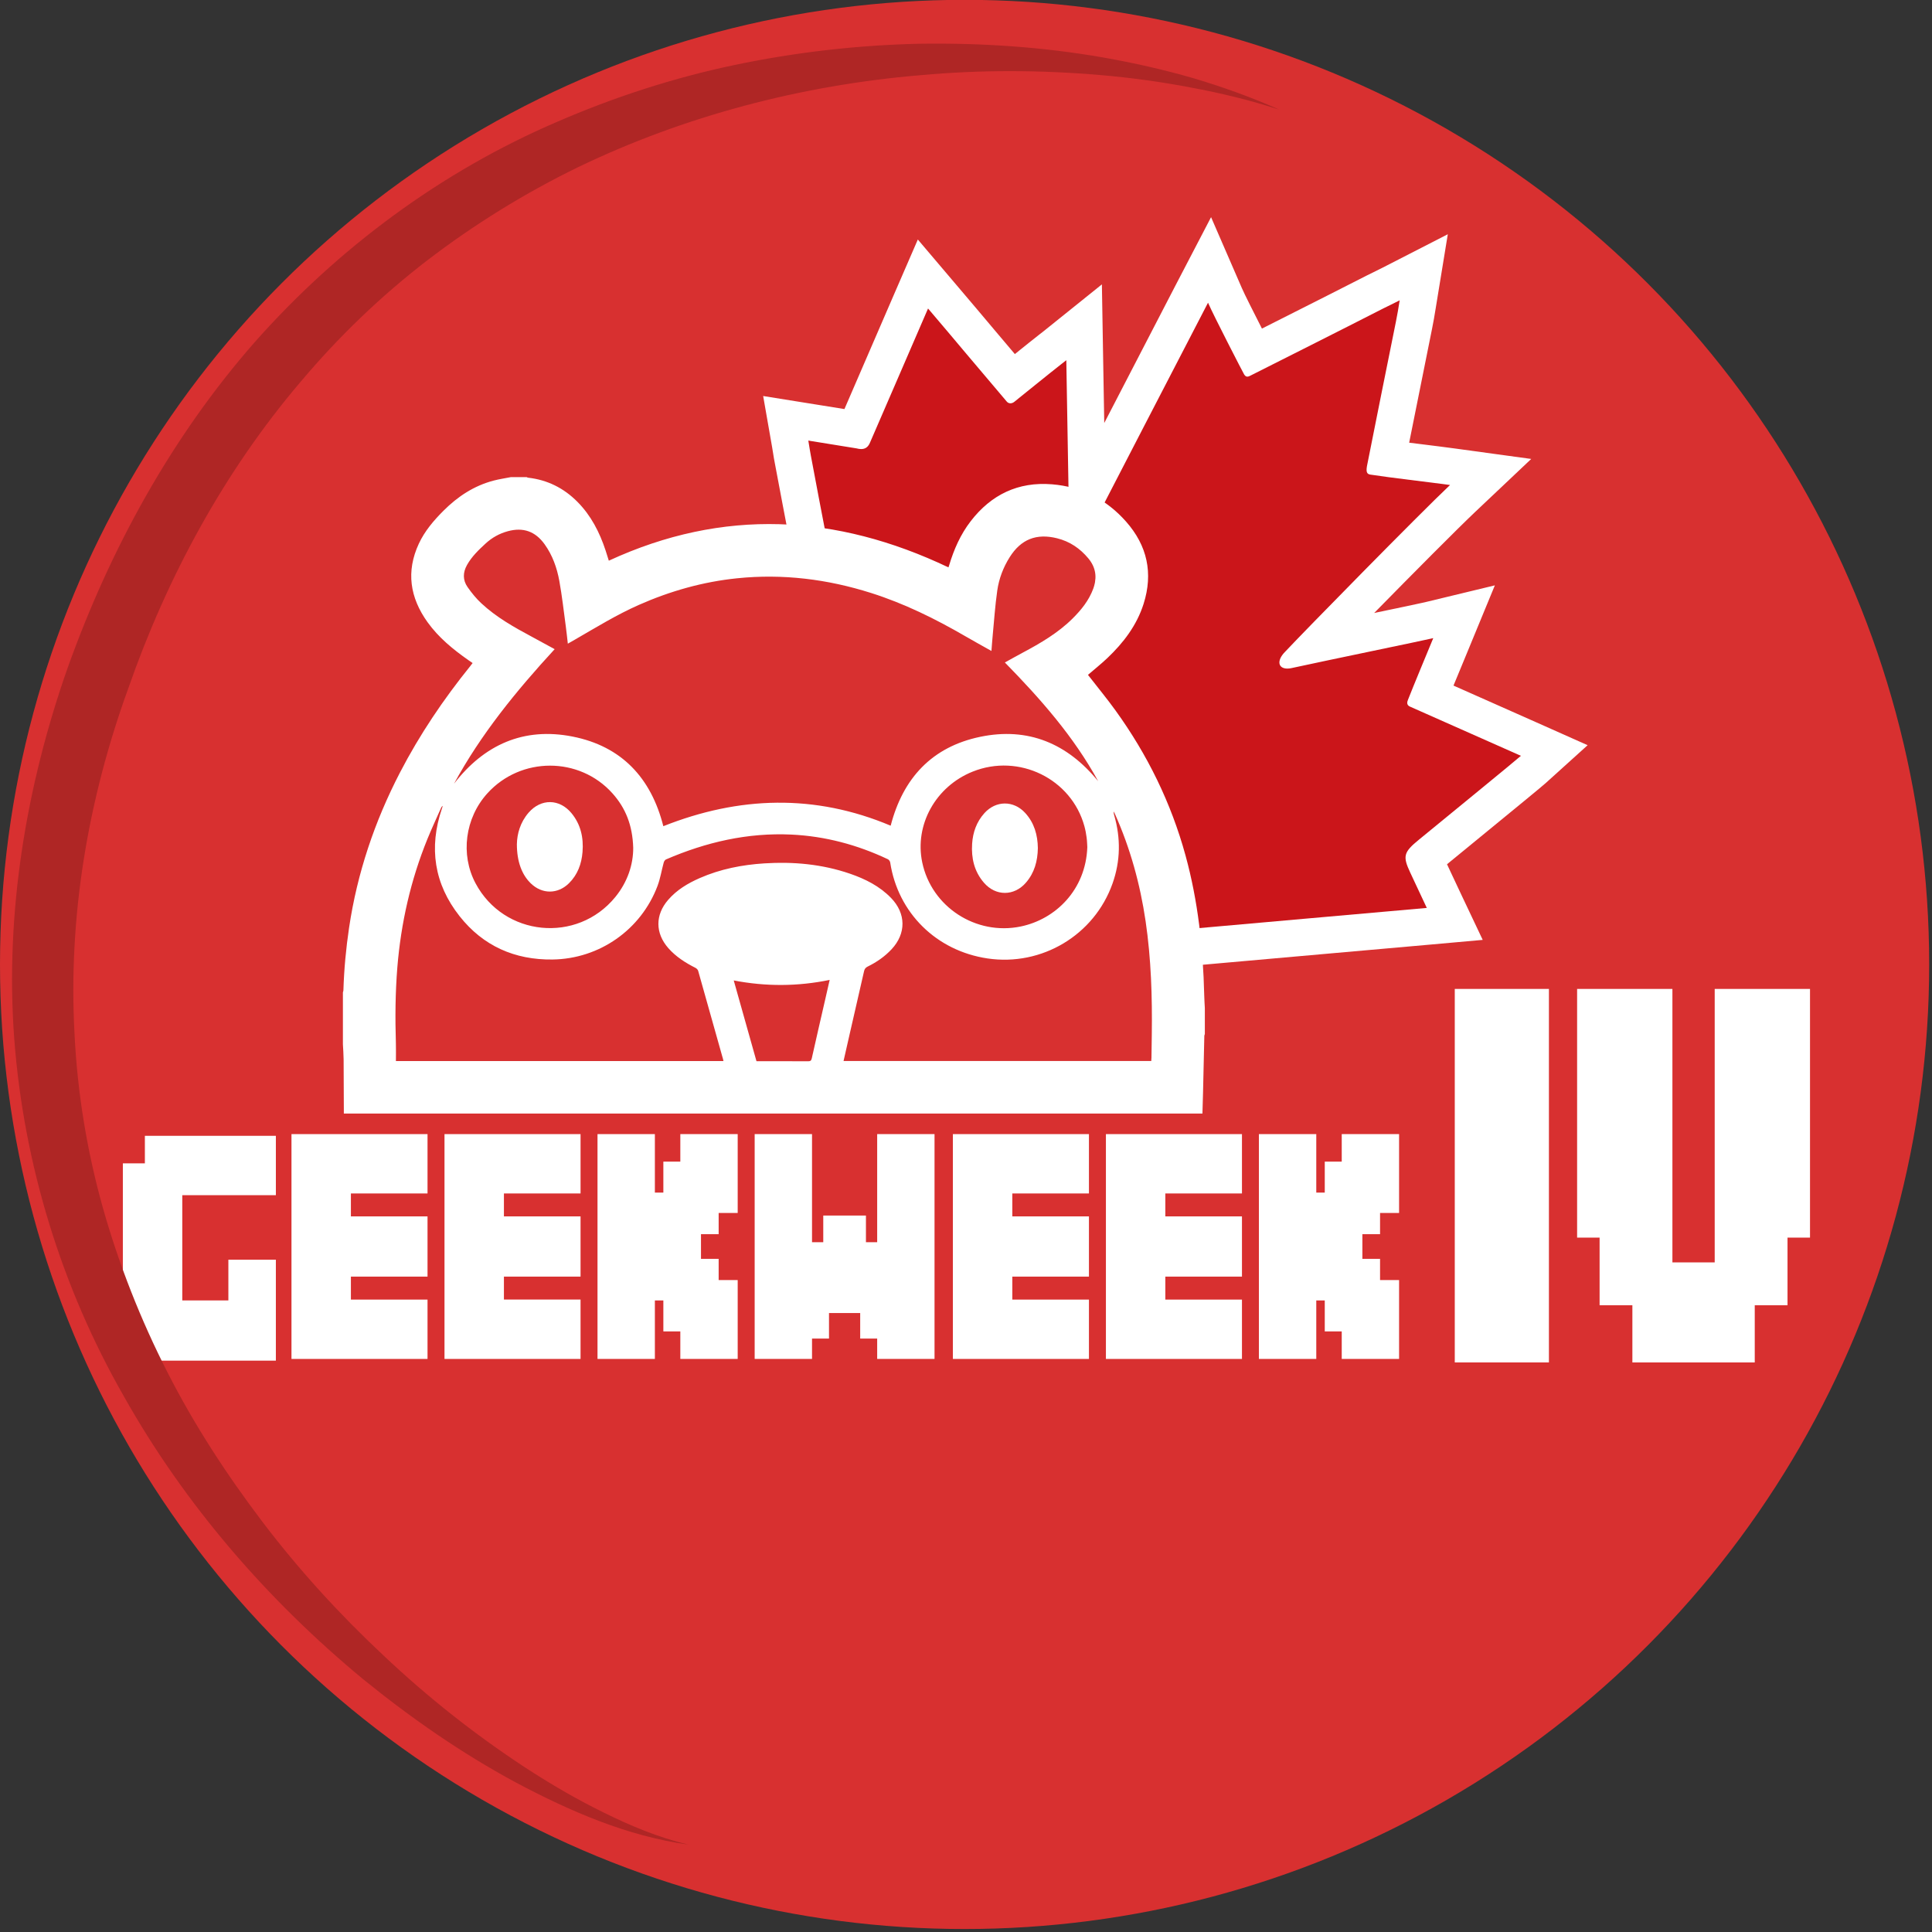
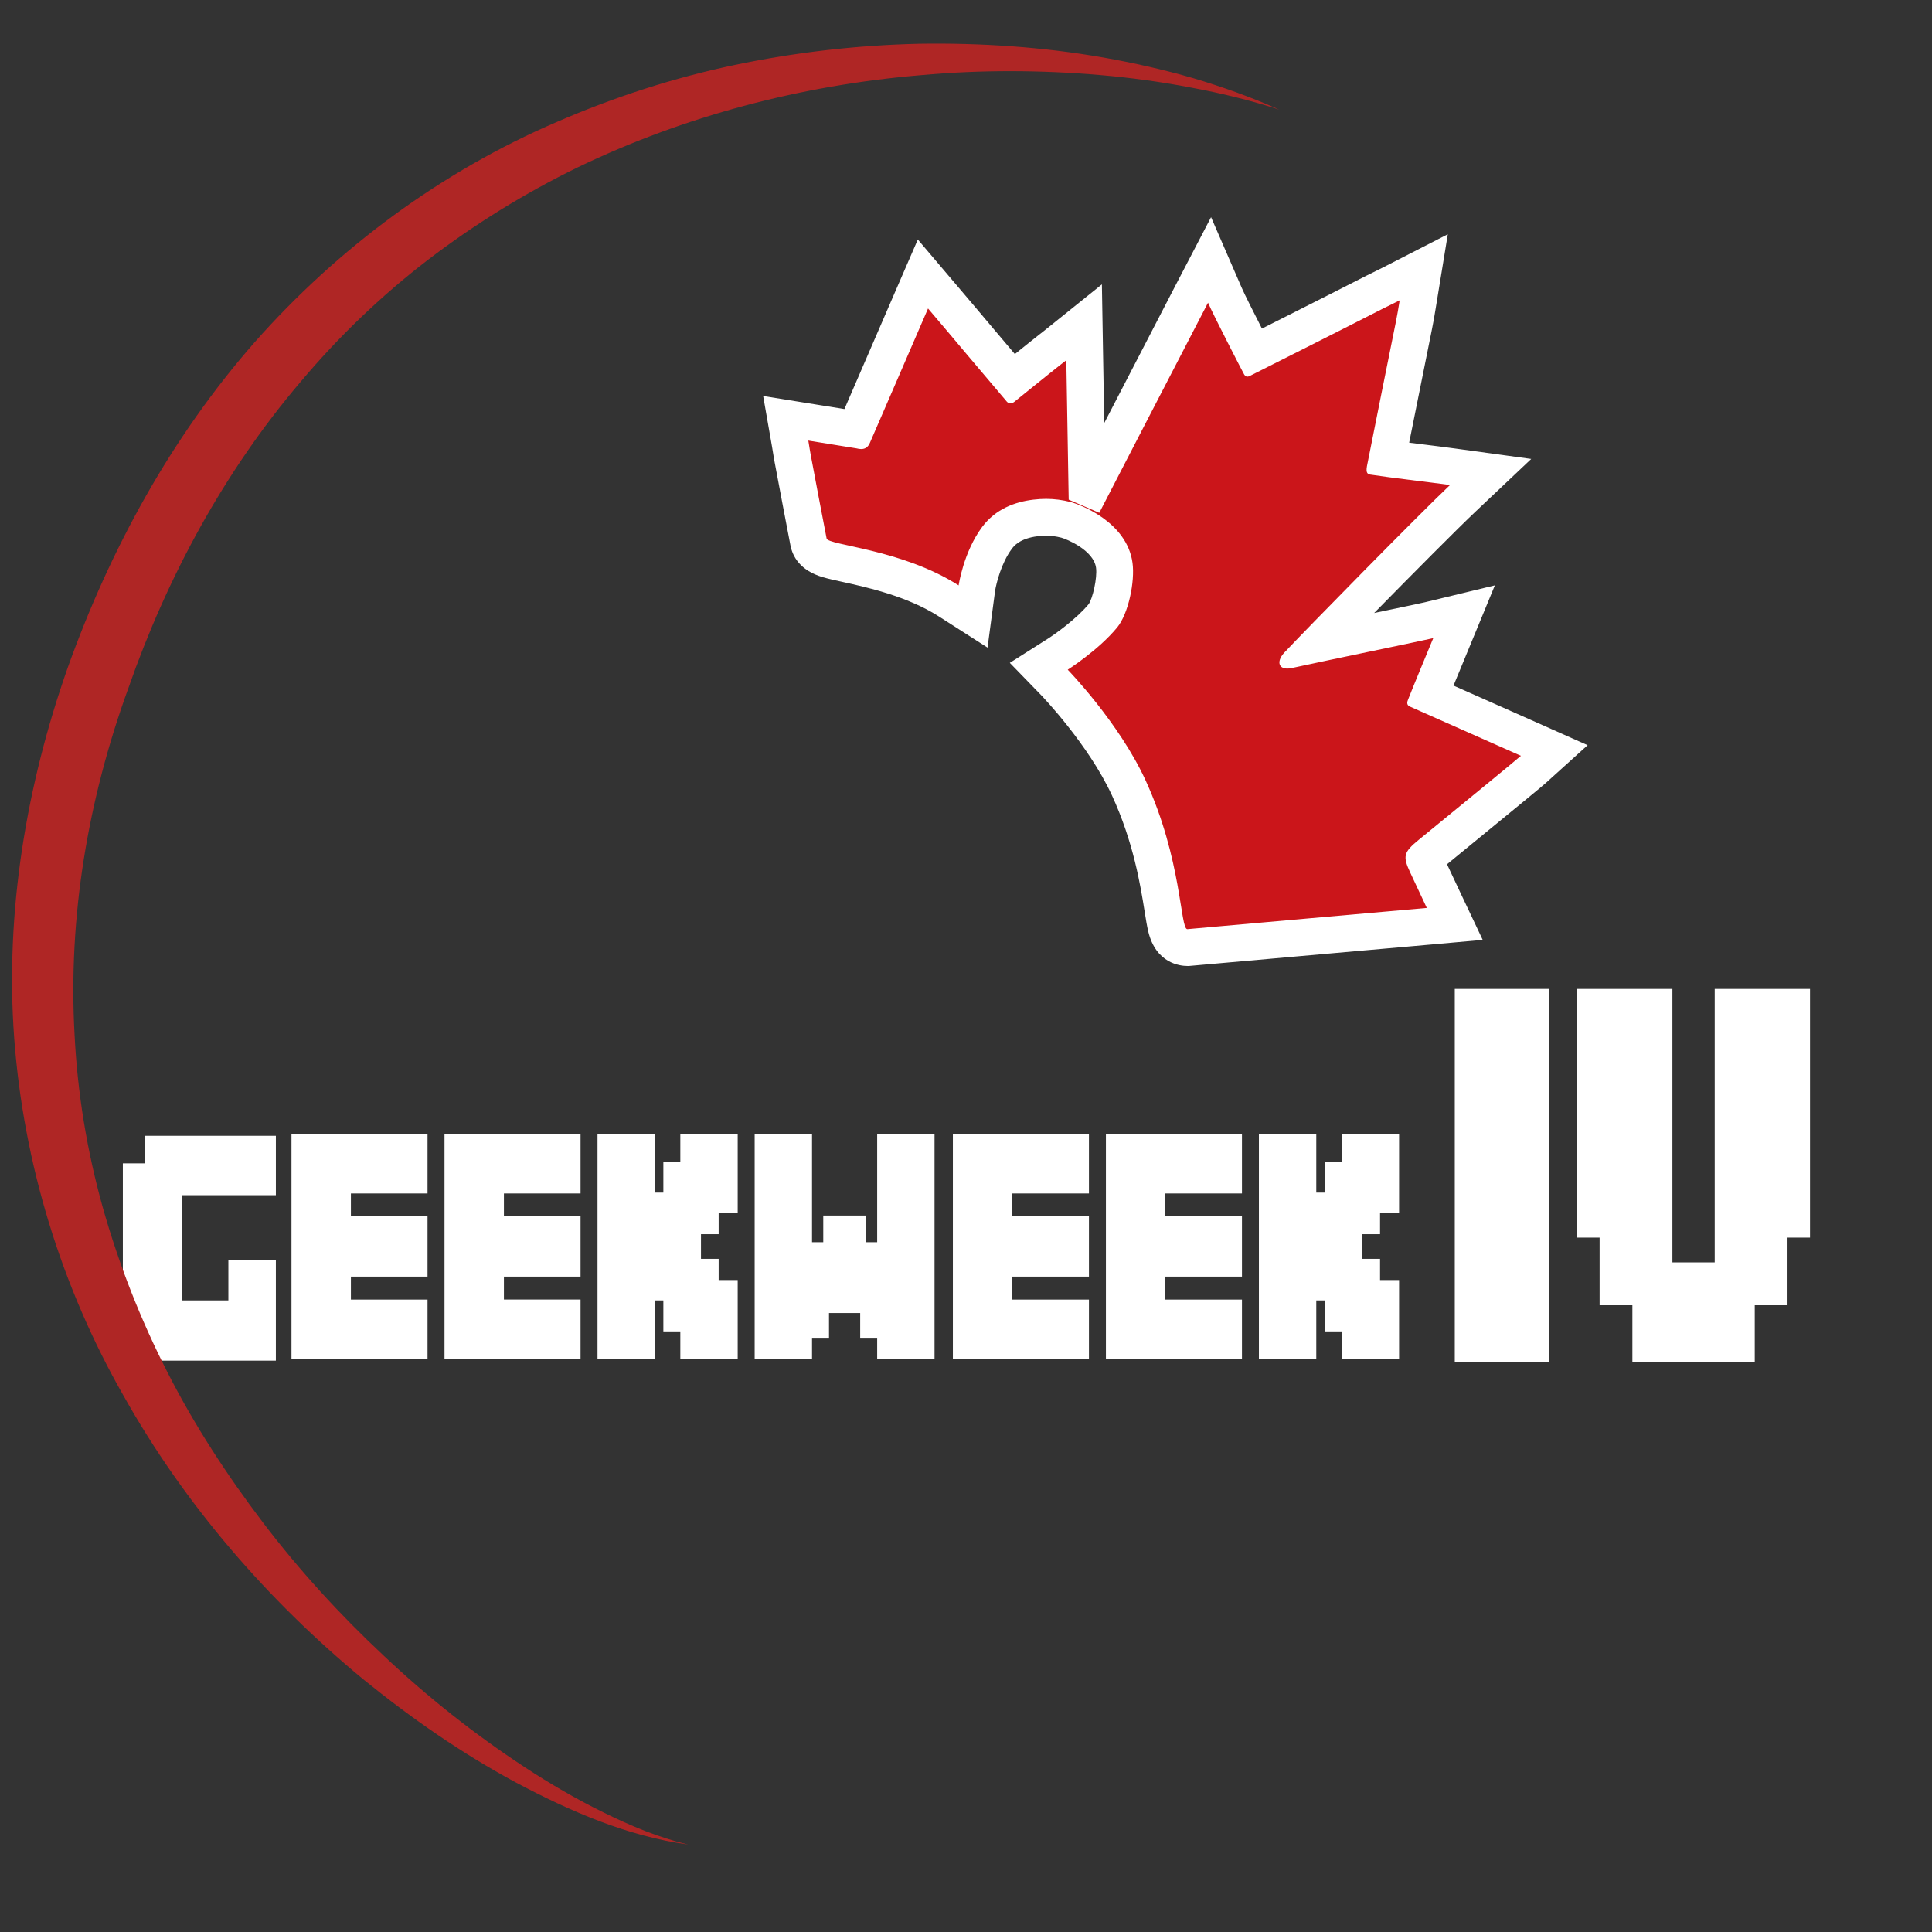
<svg xmlns="http://www.w3.org/2000/svg" xmlns:xlink="http://www.w3.org/1999/xlink" version="1.1" x="0px" y="0px" width="181px" height="181px" viewBox="0 0.014 181 181" overflow="visible" enable-background="new 0 0.014 181 181" xml:space="preserve">
  <rect x="0" y="0.014" width="181" height="181" fill="#333333" stroke="none" />
  <defs>
</defs>
-   <circle fill="#D83030" cx="90.368" cy="90.367" r="90.368" />
  <g>
    <defs>
      <rect id="SVGID_2_" x="6.022" y="15.58" width="182.499" height="117.968" />
    </defs>
    <clipPath id="SVGID_3_">
      <use xlink:href="#SVGID_2_" overflow="visible" />
    </clipPath>
    <path clip-path="url(#SVGID_3_)" fill="#CB151A" d="M111.236,88.787c-0.57,0-1.585-0.249-1.983-1.91   c-0.107-0.444-0.201-1.026-0.318-1.764c-0.403-2.513-1.077-6.719-3.198-11.316c-2.329-5.051-6.896-9.795-6.942-9.842l-1.474-1.522   l1.788-1.136c0.024-0.016,2.66-1.705,4.215-3.587c0.688-0.832,1.257-3.354,1.069-4.734c-0.415-3.05-4.492-4.253-4.533-4.264   c-0.652-0.162-1.239-0.237-1.851-0.237c-0.321,0-0.647,0.02-0.996,0.061c-1.611,0.195-2.823,0.819-3.601,1.858   c-1.473,1.967-1.888,4.683-1.893,4.71l-0.391,2.638l-2.246-1.434c-3.236-2.071-7.219-2.945-9.598-3.468   c-2.115-0.464-3.281-0.72-3.537-2.062l-0.545-2.838c-0.182-0.949-0.182-0.949-0.212-1.111c-0.038-0.207-0.126-0.684-0.715-3.789   c-0.052-0.253-0.09-0.494-0.134-0.774c-0.031-0.194-0.066-0.415-0.112-0.679l-0.417-2.384l2.953,0.474   c1.127,0.181,2.578,0.413,3.592,0.578c0.909-2.089,1.947-4.492,2.977-6.874c0.768-1.775,1.529-3.538,2.229-5.153l1.103-2.543   l1.795,2.112c1.338,1.574,2.449,2.885,3.566,4.22c0.597,0.711,2.089,2.472,3.021,3.569c1.117-0.9,2.917-2.353,3.606-2.889   l0.135-0.104l0.014-0.006c0.095-0.075,0.215-0.171,0.217-0.173l2.746-2.206l0.263,15.471l0.365,0.157   c1.996-3.861,7.478-14.47,9.451-18.261l1.672-3.209l1.441,3.318c0.35,0.806,1.857,3.766,2.712,5.425   c5.622-2.83,9.442-4.764,11.361-5.748c0.19-0.095,0.363-0.179,0.547-0.268c0.282-0.138,0.59-0.288,0.963-0.479l3.041-1.56   l-0.586,3.588c-0.11,0.677-0.206,1.262-0.329,1.848l-0.715,3.556c-0.596,2.954-1.261,6.255-1.788,8.914   c0.923,0.124,2.041,0.263,3.136,0.399c1.118,0.14,2.176,0.271,2.981,0.382l3.569,0.489l-2.618,2.474   c-2.344,2.215-9.812,9.799-13.496,13.592c1.519-0.321,3.255-0.684,4.871-1.022c2.592-0.541,5.04-1.053,5.462-1.154l3.29-0.794   l-1.291,3.129l-0.484,1.173c-0.47,1.136-1.023,2.473-1.446,3.515c0.924,0.41,1.958,0.869,3.023,1.34   c2.155,0.955,4.435,1.965,6.229,2.765l2.422,1.079l-1.968,1.778c-0.36,0.324-3.017,2.502-6.73,5.542   c-1.1,0.899-2.124,1.739-2.879,2.359c-0.304,0.246-0.478,0.405-0.579,0.504c0.043,0.111,0.114,0.282,0.236,0.543   c0.188,0.399,0.373,0.798,0.563,1.205c0.306,0.655,0.622,1.333,0.975,2.077l1.06,2.236l-2.465,0.221   c-1.642,0.148-5.207,0.463-9.068,0.803c-5.223,0.46-11.142,0.981-13.353,1.184l-0.078,0.008L111.236,88.787" />
    <path clip-path="url(#SVGID_3_)" fill="#FFFFFF" d="M131.129,28.15L131.129,28.15 M131.129,28.15   c-0.127,0.778-0.223,1.383-0.349,1.986c-0.779,3.876-1.955,9.675-2.717,13.551c-0.121,0.701,0.083,0.771,0.453,0.809   c1.732,0.271,5.36,0.686,7.331,0.955c-2.891,2.733-13.709,13.758-15.465,15.638c-0.785,0.798-0.66,1.56,0.221,1.56   c0.105,0,0.223-0.012,0.349-0.035c3.337-0.73,12.401-2.594,13.323-2.816c-0.637,1.542-1.836,4.421-2.36,5.756   c-0.105,0.232-0.146,0.51,0.16,0.65c2.859,1.271,7.347,3.254,10.412,4.619c-0.491,0.446-6.799,5.594-9.547,7.85   c-1.462,1.191-1.541,1.557-0.811,3.113c0.493,1.05,0.97,2.082,1.541,3.288c-3.893,0.351-18.595,1.638-22.424,1.987   c-0.004,0-0.007,0.001-0.011,0.001c-0.684,0-0.488-6.52-3.933-13.987c-2.488-5.392-7.271-10.32-7.271-10.32s2.864-1.819,4.62-3.945   c1.071-1.297,1.686-4.319,1.448-6.066c-0.524-3.854-4.962-5.488-5.824-5.704c-0.732-0.183-1.463-0.29-2.269-0.29   c-0.381,0-0.779,0.024-1.202,0.074c-1.697,0.204-3.522,0.863-4.776,2.537c-1.77,2.365-2.218,5.495-2.218,5.495   c-5.34-3.419-12.245-3.748-12.369-4.4c-1.335-6.959-0.156-0.792-1.475-7.751c-0.08-0.382-0.127-0.778-0.238-1.415   c1.287,0.207,3.35,0.537,4.51,0.729c0.157,0.042,0.307,0.065,0.443,0.065c0.368,0,0.66-0.172,0.842-0.644   c1.62-3.718,3.705-8.57,5.421-12.525c1.257,1.478,2.416,2.843,3.559,4.21c0.906,1.08,3.822,4.516,3.822,4.516   c0.087,0.104,0.207,0.156,0.337,0.156c0.12,0,0.246-0.045,0.36-0.135c0.246-0.196,3.518-2.846,4.489-3.6   c0.032-0.017,0.387-0.302,0.387-0.302l0.223,13.063l2.866,1.233c0,0,7.741-14.984,10.187-19.684   c0.524,1.208,3.303,6.597,3.386,6.724c0.09,0.137,0.18,0.204,0.297,0.204c0.068,0,0.145-0.023,0.236-0.069   c0.13-0.066,9.037-4.544,12.524-6.333C130.064,28.675,130.511,28.468,131.129,28.15 M134.275,59.797L134.275,59.797    M113.459,20.359l-3.344,6.419c-1.337,2.567-4.281,8.259-6.663,12.867l-0.102-5.945l-0.119-7.044l-5.492,4.413   c-0.002,0.001-0.03,0.023-0.068,0.054l-0.004,0.003l-0.27,0.208c-0.464,0.36-1.409,1.118-2.32,1.852   c-0.754-0.889-1.535-1.812-1.927-2.28c-1.119-1.335-2.232-2.648-3.574-4.227l-3.589-4.226l-2.206,5.086   c-0.701,1.616-1.463,3.381-2.23,5.156c-0.822,1.905-1.666,3.858-2.44,5.642c-0.759-0.123-1.573-0.253-2.265-0.364l-0.568-0.091   l-4.781-0.767l0.835,4.769c0.044,0.252,0.077,0.463,0.106,0.649c0.045,0.285,0.088,0.553,0.146,0.841   c0.586,3.094,0.674,3.566,0.711,3.769c0.029,0.165,0.029,0.165,0.217,1.137l0.541,2.824c0.194,1.015,0.883,2.361,3.057,2.99   c0.493,0.144,1.072,0.271,1.806,0.432c2.267,0.498,6.061,1.33,9.038,3.235l4.564,2.923l0.71-5.333   c0.103-0.654,0.577-2.602,1.566-3.923c0.18-0.241,0.729-0.975,2.424-1.179c0.281-0.033,0.539-0.05,0.791-0.05   c0.469,0,0.908,0.057,1.424,0.186c0.5,0.139,3.025,1.168,3.25,2.822c0.128,0.941-0.318,2.89-0.696,3.411   c-1.15,1.389-3.182,2.827-3.804,3.222l-3.579,2.273l2.953,3.043c0.041,0.044,4.412,4.592,6.612,9.363   c2.022,4.383,2.674,8.441,3.062,10.867c0.123,0.773,0.222,1.384,0.344,1.894c0.721,2.999,2.985,3.231,3.662,3.231h0.154   l0.162-0.014c2.216-0.202,8.134-0.725,13.354-1.185c3.863-0.341,7.431-0.655,9.072-0.803l4.929-0.442l-2.118-4.473   c-0.352-0.739-0.666-1.414-0.971-2.068c-0.086-0.183-0.171-0.364-0.255-0.545c0.696-0.57,1.543-1.265,2.439-1.998   c4.497-3.682,6.437-5.274,6.798-5.6l3.936-3.556l-4.844-2.158c-1.795-0.8-4.076-1.81-6.232-2.766   c-0.507-0.225-1.006-0.445-1.49-0.661c0.27-0.655,0.55-1.332,0.806-1.949c0.181-0.438,0.349-0.843,0.488-1.182l2.581-6.259   l-6.58,1.589c-0.359,0.086-2.492,0.533-4.727,1c3.618-3.683,7.828-7.924,9.479-9.483l5.235-4.949l-7.137-0.978   c-0.815-0.112-1.878-0.245-3.003-0.385c-0.434-0.055-0.869-0.108-1.295-0.161c0.451-2.262,0.959-4.786,1.426-7.098   c0.256-1.278,0.501-2.49,0.715-3.559c0.13-0.618,0.228-1.218,0.341-1.911l0.035-0.214l1.102-6.745l-6.082,3.118   c-0.354,0.182-0.647,0.324-0.932,0.464c-0.188,0.091-0.368,0.178-0.547,0.268l-0.016,0.008l-0.016,0.009   c-1.725,0.884-5.022,2.554-9.82,4.971c-0.775-1.52-1.64-3.237-1.883-3.8L113.459,20.359z M131.13,24.699h0.002H131.13z    M131.129,31.602L131.129,31.602L131.129,31.602z M134.276,56.347L134.276,56.347L134.276,56.347z" />
  </g>
  <path fill="#FFFFFF" d="M145.111,92.661v34.992h-8.82V92.661H145.111z" />
  <path fill="#FFFFFF" d="M149.859,122.298v-6.338h-2.107V92.661h8.928v25.619h3.963V92.661h8.928v23.299h-2.107v6.338h-3.07v5.355  H152.93v-5.355H149.859z" />
  <g>
    <defs>
-       <rect id="SVGID_1_" x="6.022" y="15.58" width="182.499" height="117.968" />
-     </defs>
+       </defs>
    <clipPath id="SVGID_4_">
      <use xlink:href="#SVGID_1_" overflow="visible" />
    </clipPath>
    <path clip-path="url(#SVGID_4_)" fill="#FFFFFF" d="M32.125,97.838v-4.852c0.016-0.063,0.046-0.126,0.047-0.19   c0.06-1.971,0.242-3.929,0.533-5.88c0.763-5.11,2.389-9.936,4.761-14.516c1.846-3.562,4.079-6.872,6.598-9.991   c0.07-0.088,0.136-0.179,0.212-0.278c-0.15-0.103-0.271-0.186-0.393-0.27c-1.443-1.012-2.798-2.119-3.834-3.565   c-1.643-2.296-2.023-4.741-0.809-7.35c0.553-1.186,1.389-2.164,2.307-3.083c1.335-1.334,2.861-2.344,4.701-2.825   c0.53-0.139,1.075-0.218,1.613-0.324h1.479c0.043,0.018,0.084,0.046,0.129,0.052c1.812,0.203,3.352,0.973,4.629,2.263   c1.276,1.287,2.078,2.855,2.639,4.56c0.103,0.314,0.199,0.631,0.301,0.953c10.721-4.951,21.309-4.374,31.818,0.627   c0.027-0.082,0.051-0.145,0.07-0.208c0.445-1.482,1.062-2.883,2.013-4.117c1.923-2.495,4.451-3.713,7.609-3.459   c2.773,0.222,5.105,1.407,6.948,3.495c1.987,2.248,2.552,4.831,1.644,7.701c-0.64,2.017-1.883,3.646-3.395,5.082   c-0.576,0.547-1.202,1.044-1.818,1.575c0.052,0.065,0.111,0.141,0.17,0.218c0.804,1.035,1.639,2.047,2.404,3.109   c2.992,4.14,5.212,8.658,6.565,13.593c1.173,4.272,1.645,8.639,1.751,13.054c0.01,0.418,0.037,0.836,0.059,1.255v2.425   c-0.017,0.053-0.046,0.105-0.048,0.158c-0.042,1.773-0.08,3.547-0.121,5.318c-0.016,0.655-0.037,1.311-0.056,1.968H32.213   c0-0.115,0.001-0.213,0-0.31c-0.006-1.586-0.008-3.173-0.021-4.758C32.188,98.79,32.148,98.313,32.125,97.838 M94.141,62.078   c0.585-0.321,1.124-0.627,1.671-0.918c1.681-0.897,3.321-1.852,4.686-3.212c0.809-0.807,1.516-1.683,1.919-2.771   c0.385-1.037,0.258-1.996-0.457-2.853c-0.778-0.932-1.734-1.585-2.929-1.882c-1.931-0.479-3.374,0.087-4.436,1.768   c-0.607,0.962-1.008,2.019-1.166,3.134c-0.201,1.401-0.295,2.818-0.43,4.229c-0.045,0.462-0.076,0.928-0.115,1.427   c-0.854-0.479-1.664-0.926-2.464-1.39c-2.808-1.629-5.707-3.057-8.811-4.042c-4.089-1.296-8.262-1.815-12.538-1.379   c-3.21,0.327-6.276,1.195-9.226,2.499c-2.059,0.911-3.972,2.087-5.914,3.209c-0.236,0.137-0.475,0.271-0.734,0.419   c-0.066-0.565-0.119-1.094-0.19-1.62c-0.193-1.424-0.351-2.855-0.608-4.268c-0.223-1.225-0.639-2.397-1.378-3.426   c-0.87-1.21-2-1.611-3.442-1.222c-0.794,0.215-1.488,0.602-2.096,1.163c-0.654,0.603-1.29,1.214-1.731,2.001   c-0.394,0.703-0.406,1.413,0.048,2.065c0.379,0.545,0.808,1.074,1.293,1.525c1.41,1.314,3.08,2.249,4.768,3.153   c0.691,0.37,1.379,0.75,2.102,1.144c-3.588,3.898-6.904,7.958-9.427,12.604c2.831-3.665,6.535-5.318,11.101-4.417   c4.59,0.906,7.362,3.864,8.507,8.398c7.09-2.813,14.2-3.04,21.299-0.047c1.154-4.458,3.872-7.385,8.385-8.326   c4.492-0.936,8.173,0.627,11.054,4.159C100.595,69.017,97.474,65.481,94.141,62.078 M67.779,99.423   c-0.016-0.07-0.025-0.127-0.041-0.183c-0.773-2.758-1.546-5.515-2.329-8.269c-0.032-0.112-0.147-0.23-0.255-0.284   c-0.947-0.479-1.832-1.041-2.542-1.847c-1.233-1.403-1.241-3.109-0.017-4.521c0.812-0.938,1.848-1.556,2.968-2.046   c1.927-0.844,3.958-1.241,6.046-1.374c2.729-0.173,5.412,0.073,8.014,0.965c1.438,0.494,2.777,1.163,3.855,2.274   c1.41,1.453,1.43,3.333,0.047,4.81c-0.642,0.686-1.4,1.208-2.238,1.619c-0.195,0.097-0.29,0.22-0.338,0.433   c-0.431,1.91-0.873,3.818-1.311,5.728c-0.204,0.891-0.405,1.782-0.611,2.688h28.83c0.007-0.124,0.018-0.229,0.019-0.337   c0.012-0.708,0.021-1.418,0.03-2.128c0.047-3.561-0.06-7.11-0.58-10.641c-0.513-3.478-1.439-6.834-2.875-10.045   c-0.034-0.077-0.074-0.152-0.112-0.227c-0.018,0.134,0.014,0.246,0.045,0.356c0.622,2.147,0.59,4.285-0.156,6.392   c-1.713,4.836-6.634,7.774-11.716,7.019c-4.792-0.713-8.39-4.269-9.113-8.992c-0.017-0.111-0.117-0.255-0.217-0.302   c-2.863-1.353-5.869-2.159-9.039-2.31c-4.105-0.193-7.998,0.709-11.746,2.327c-0.098,0.042-0.186,0.183-0.217,0.295   c-0.199,0.729-0.316,1.488-0.581,2.19c-1.547,4.106-5.45,6.837-9.838,6.892c-3.542,0.045-6.503-1.272-8.699-4.052   c-2.392-3.024-2.9-6.427-1.663-10.084c0.029-0.084,0.055-0.17,0.082-0.255c-0.086,0.051-0.129,0.118-0.16,0.188   c-0.429,0.972-0.88,1.934-1.28,2.917c-1.57,3.861-2.479,7.882-2.817,12.031c-0.191,2.369-0.209,4.742-0.135,7.117   c0.016,0.547,0.002,1.095,0.002,1.653H67.779z M59.323,79.439c-0.063-2.104-0.711-3.725-1.948-5.104   c-3.103-3.459-8.588-3.452-11.719,0.007c-2.089,2.308-2.538,5.728-1.107,8.419c2.654,4.995,9.51,5.677,13.092,1.296   C58.795,82.645,59.328,81.01,59.323,79.439 M101.865,79.379c-0.013-0.211-0.019-0.557-0.064-0.896   c-0.048-0.361-0.113-0.722-0.21-1.071c-1.222-4.448-6.142-6.846-10.469-5.108c-3.459,1.389-5.454,4.973-4.726,8.488   c0.867,4.185,5.036,6.888,9.226,6.021C98.897,86.136,101.724,83.373,101.865,79.379 M70.871,99.435h0.279   c1.518,0,3.034-0.004,4.551,0.005c0.215,0.001,0.302-0.053,0.351-0.275c0.415-1.862,0.847-3.722,1.273-5.582   c0.132-0.578,0.264-1.158,0.402-1.766c-3.011,0.619-5.981,0.627-8.986,0.05C69.457,94.408,70.162,96.914,70.871,99.435" />
    <path clip-path="url(#SVGID_4_)" fill="#FFFFFF" d="M48.424,79.097c0.018-0.941,0.305-2.037,1.1-2.951   c1.156-1.331,2.888-1.314,4.013,0.047c0.87,1.052,1.142,2.294,1.038,3.625c-0.087,1.121-0.455,2.136-1.273,2.945   c-1.045,1.032-2.511,1.037-3.568,0.017C48.894,81.971,48.422,80.734,48.424,79.097" />
-     <path clip-path="url(#SVGID_4_)" fill="#FFFFFF" d="M97.232,79.469c-0.02,1.216-0.319,2.315-1.12,3.239   c-1.106,1.276-2.836,1.279-3.938-0.003c-0.899-1.046-1.188-2.291-1.101-3.636c0.07-1.078,0.415-2.059,1.152-2.877   c1.075-1.193,2.731-1.205,3.818-0.019C96.902,77.11,97.215,78.247,97.232,79.469" />
  </g>
  <path fill="#FFFFFF" d="M11.51,124.907v-15.904h2.063v-2.58h12.272v5.562h-8.769v9.86h4.319v-3.815h4.449v9.457H13.574v-2.579H11.51  z" />
  <path fill="#FFFFFF" d="M40.053,106.262v5.562h-7.179v2.149h7.179v5.642h-7.179v2.149h7.179v5.562H27.307v-21.063H40.053z" />
  <path fill="#FFFFFF" d="M54.389,106.262v5.562H47.21v2.149h7.179v5.642H47.21v2.149h7.179v5.562H41.643v-21.063H54.389z" />
  <path fill="#FFFFFF" d="M61.352,106.262v5.481h0.795v-2.902h1.59v-2.579h5.374v7.389h-1.784v1.988h-1.655v2.311h1.655v1.987h1.784  v7.389h-5.374v-2.579h-1.59v-2.901h-0.795v5.48h-5.374v-21.063H61.352z" />
  <path fill="#FFFFFF" d="M76.075,106.262v10.129h1.053v-2.498h3.998v2.498h1.053v-10.129h5.373v21.063h-5.373v-1.907h-1.591v-2.392  h-2.923v2.392h-1.59v1.907h-5.374v-21.063H76.075z" />
  <path fill="#FFFFFF" d="M102.018,106.262v5.562h-7.179v2.149h7.179v5.642h-7.179v2.149h7.179v5.562H89.271v-21.063H102.018z" />
  <path fill="#FFFFFF" d="M116.354,106.262v5.562h-7.18v2.149h7.18v5.642h-7.18v2.149h7.18v5.562h-12.746v-21.063H116.354z" />
  <path fill="#FFFFFF" d="M123.316,106.262v5.481h0.795v-2.902h1.59v-2.579h5.373v7.389h-1.783v1.988h-1.656v2.311h1.656v1.987h1.783  v7.389h-5.373v-2.579h-1.59v-2.901h-0.795v5.48h-5.375v-21.063H123.316z" />
  <g>
    <path fill="#AF2625" d="M64.47,172.823c-5.686-0.782-11.073-3.12-16.141-5.817c-5.079-2.733-9.839-6.045-14.329-9.692   c-8.909-7.372-16.671-16.292-22.411-26.513c-5.815-10.166-9.378-21.72-10.258-33.515C0.457,85.479,2.476,73.542,6.357,62.528   c3.955-11.048,9.689-21.544,17.489-30.438c7.812-8.839,17.533-16.024,28.317-20.65c5.377-2.333,10.964-4.146,16.668-5.34   c5.703-1.194,11.496-1.855,17.286-1.988c5.789-0.088,11.577,0.298,17.253,1.29c2.836,0.502,5.646,1.134,8.404,1.93   c2.752,0.818,5.456,1.785,8.063,2.948c-2.716-0.88-5.485-1.551-8.275-2.067c-2.785-0.533-5.594-0.917-8.409-1.161   c-5.631-0.487-11.286-0.508-16.882,0.003c-11.189,0.937-22.168,3.826-32.152,8.64c-4.981,2.429-9.699,5.351-14.075,8.699   c-4.37,3.359-8.356,7.198-11.897,11.408c-7.135,8.381-12.489,18.263-16.126,28.695C8.229,74.931,6.372,85.945,6.985,96.93   c0.271,5.483,1.167,10.94,2.655,16.246c1.499,5.303,3.533,10.47,6.055,15.413c2.518,4.948,5.574,9.63,8.953,14.079   c3.386,4.447,7.178,8.605,11.284,12.442c4.085,3.864,8.52,7.376,13.241,10.474c2.362,1.547,4.809,2.975,7.35,4.222   C59.058,171.061,61.69,172.164,64.47,172.823z" />
  </g>
</svg>